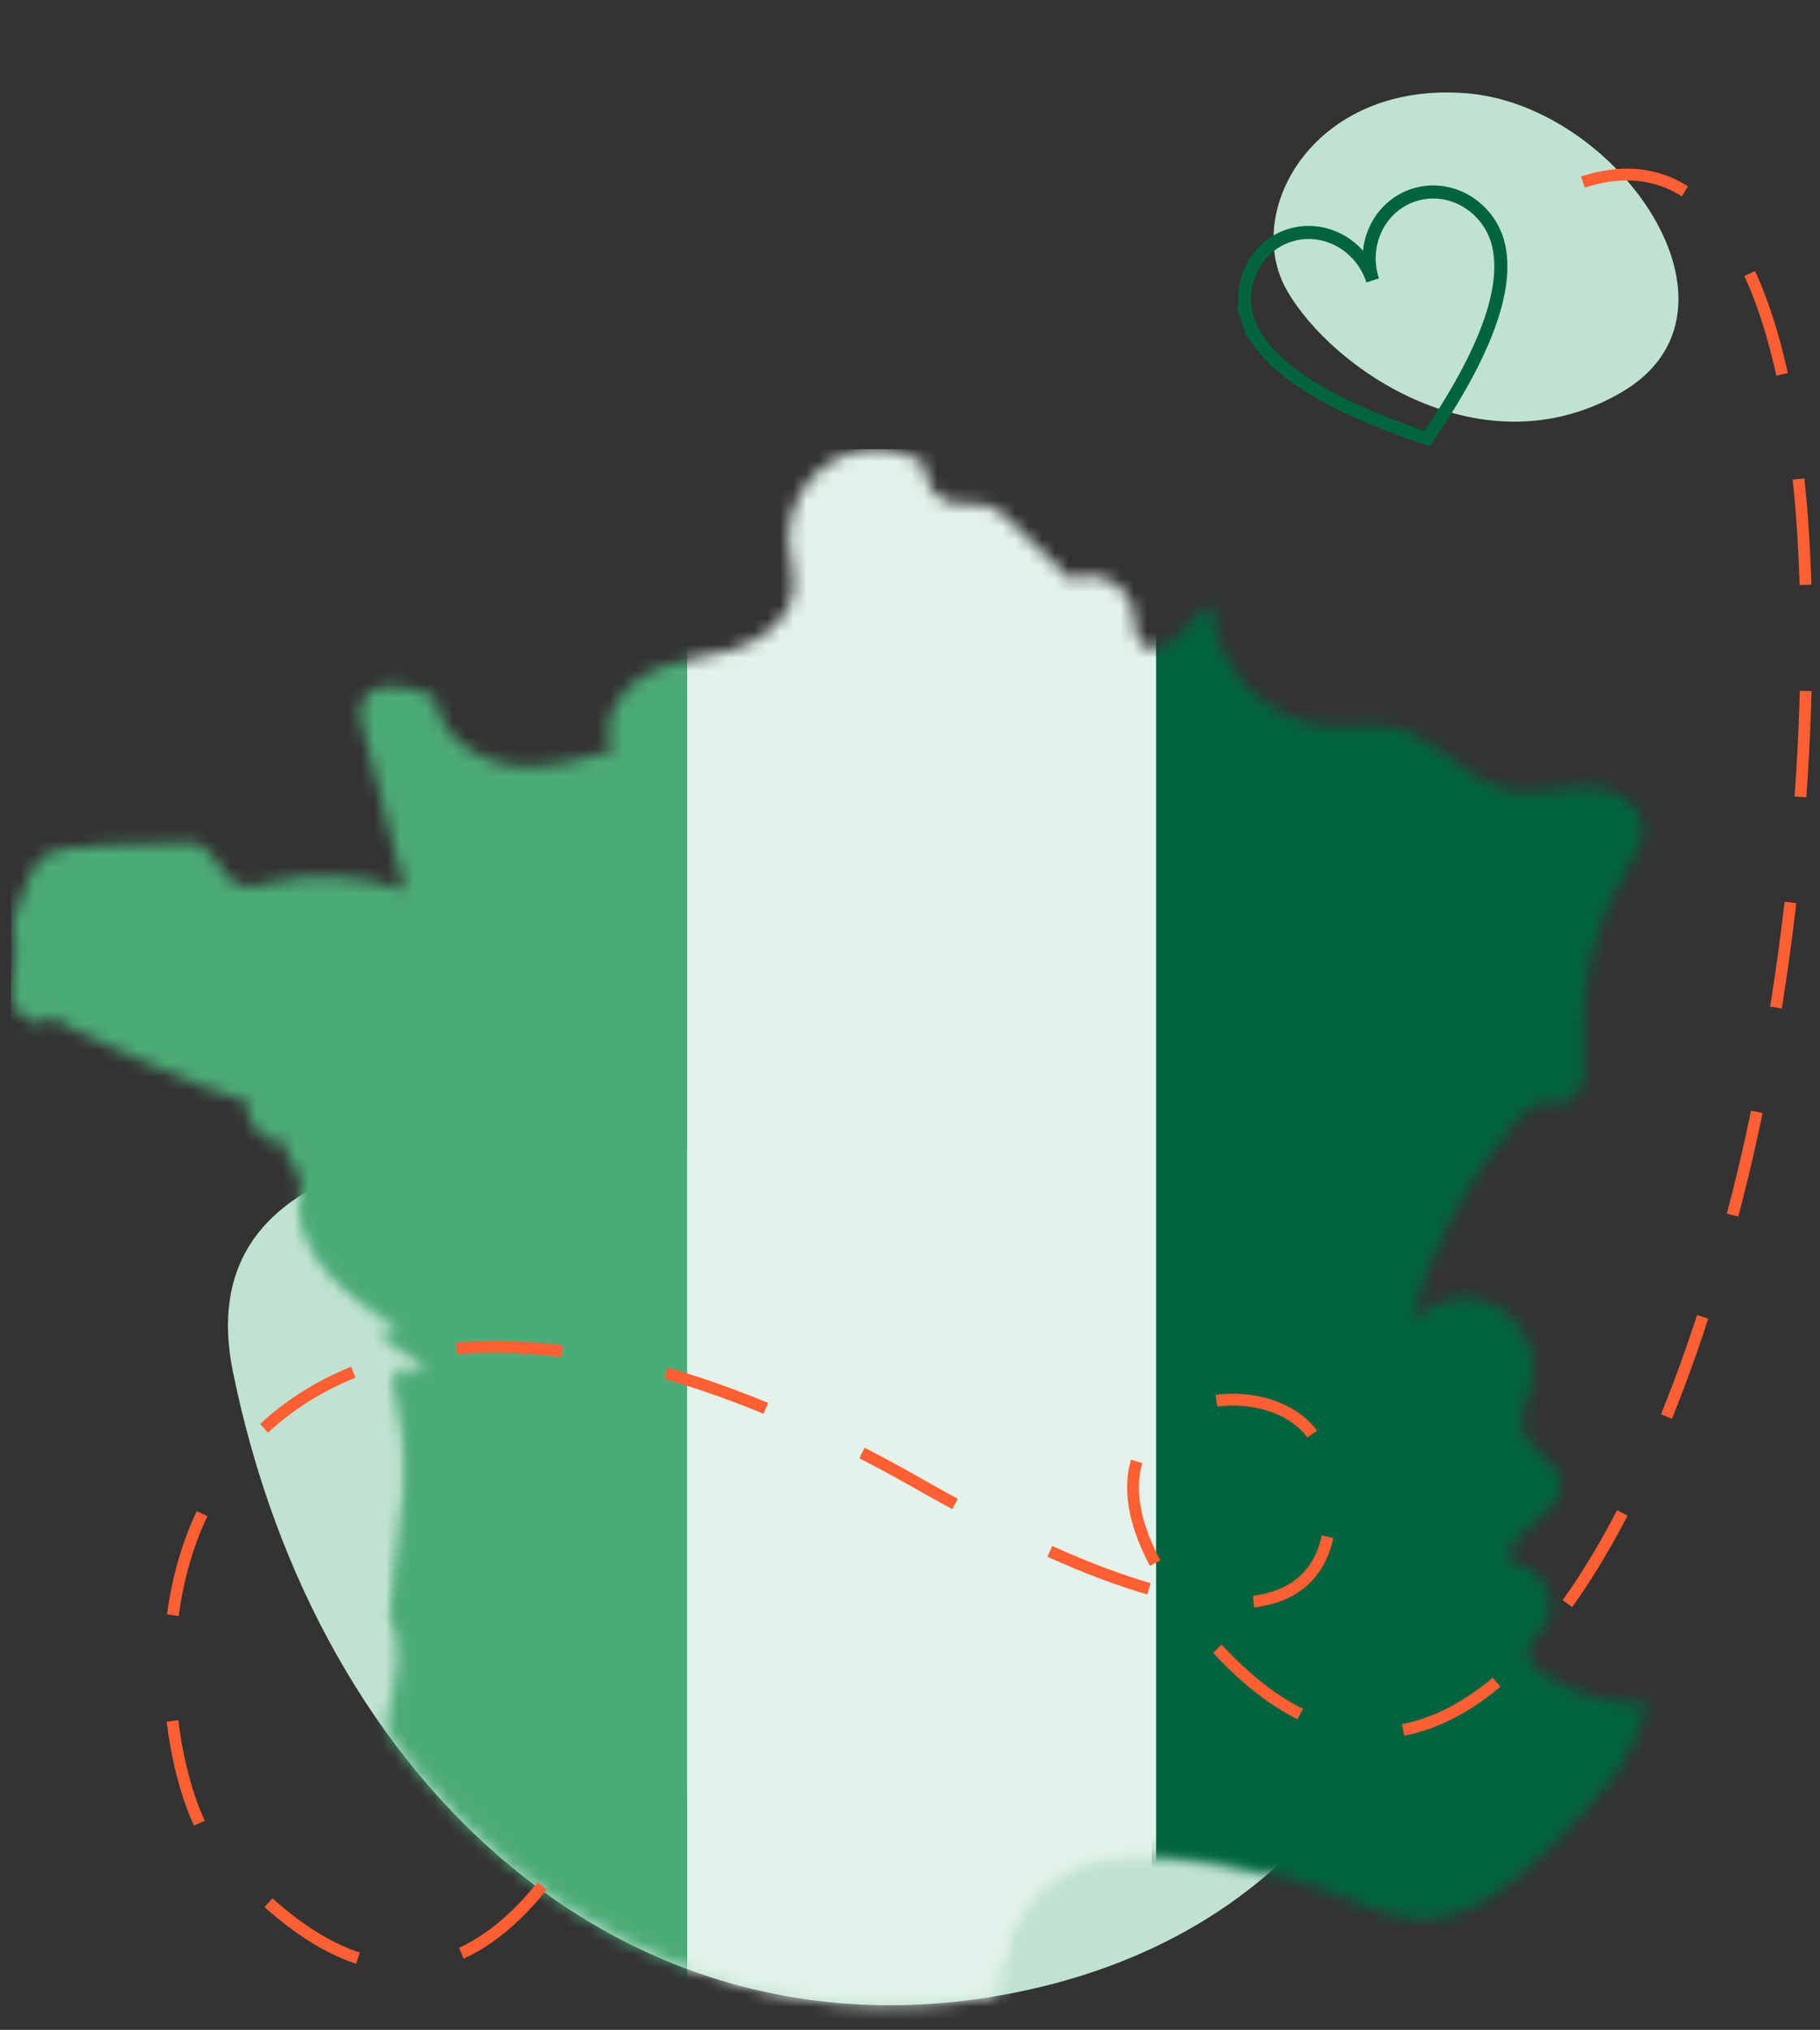
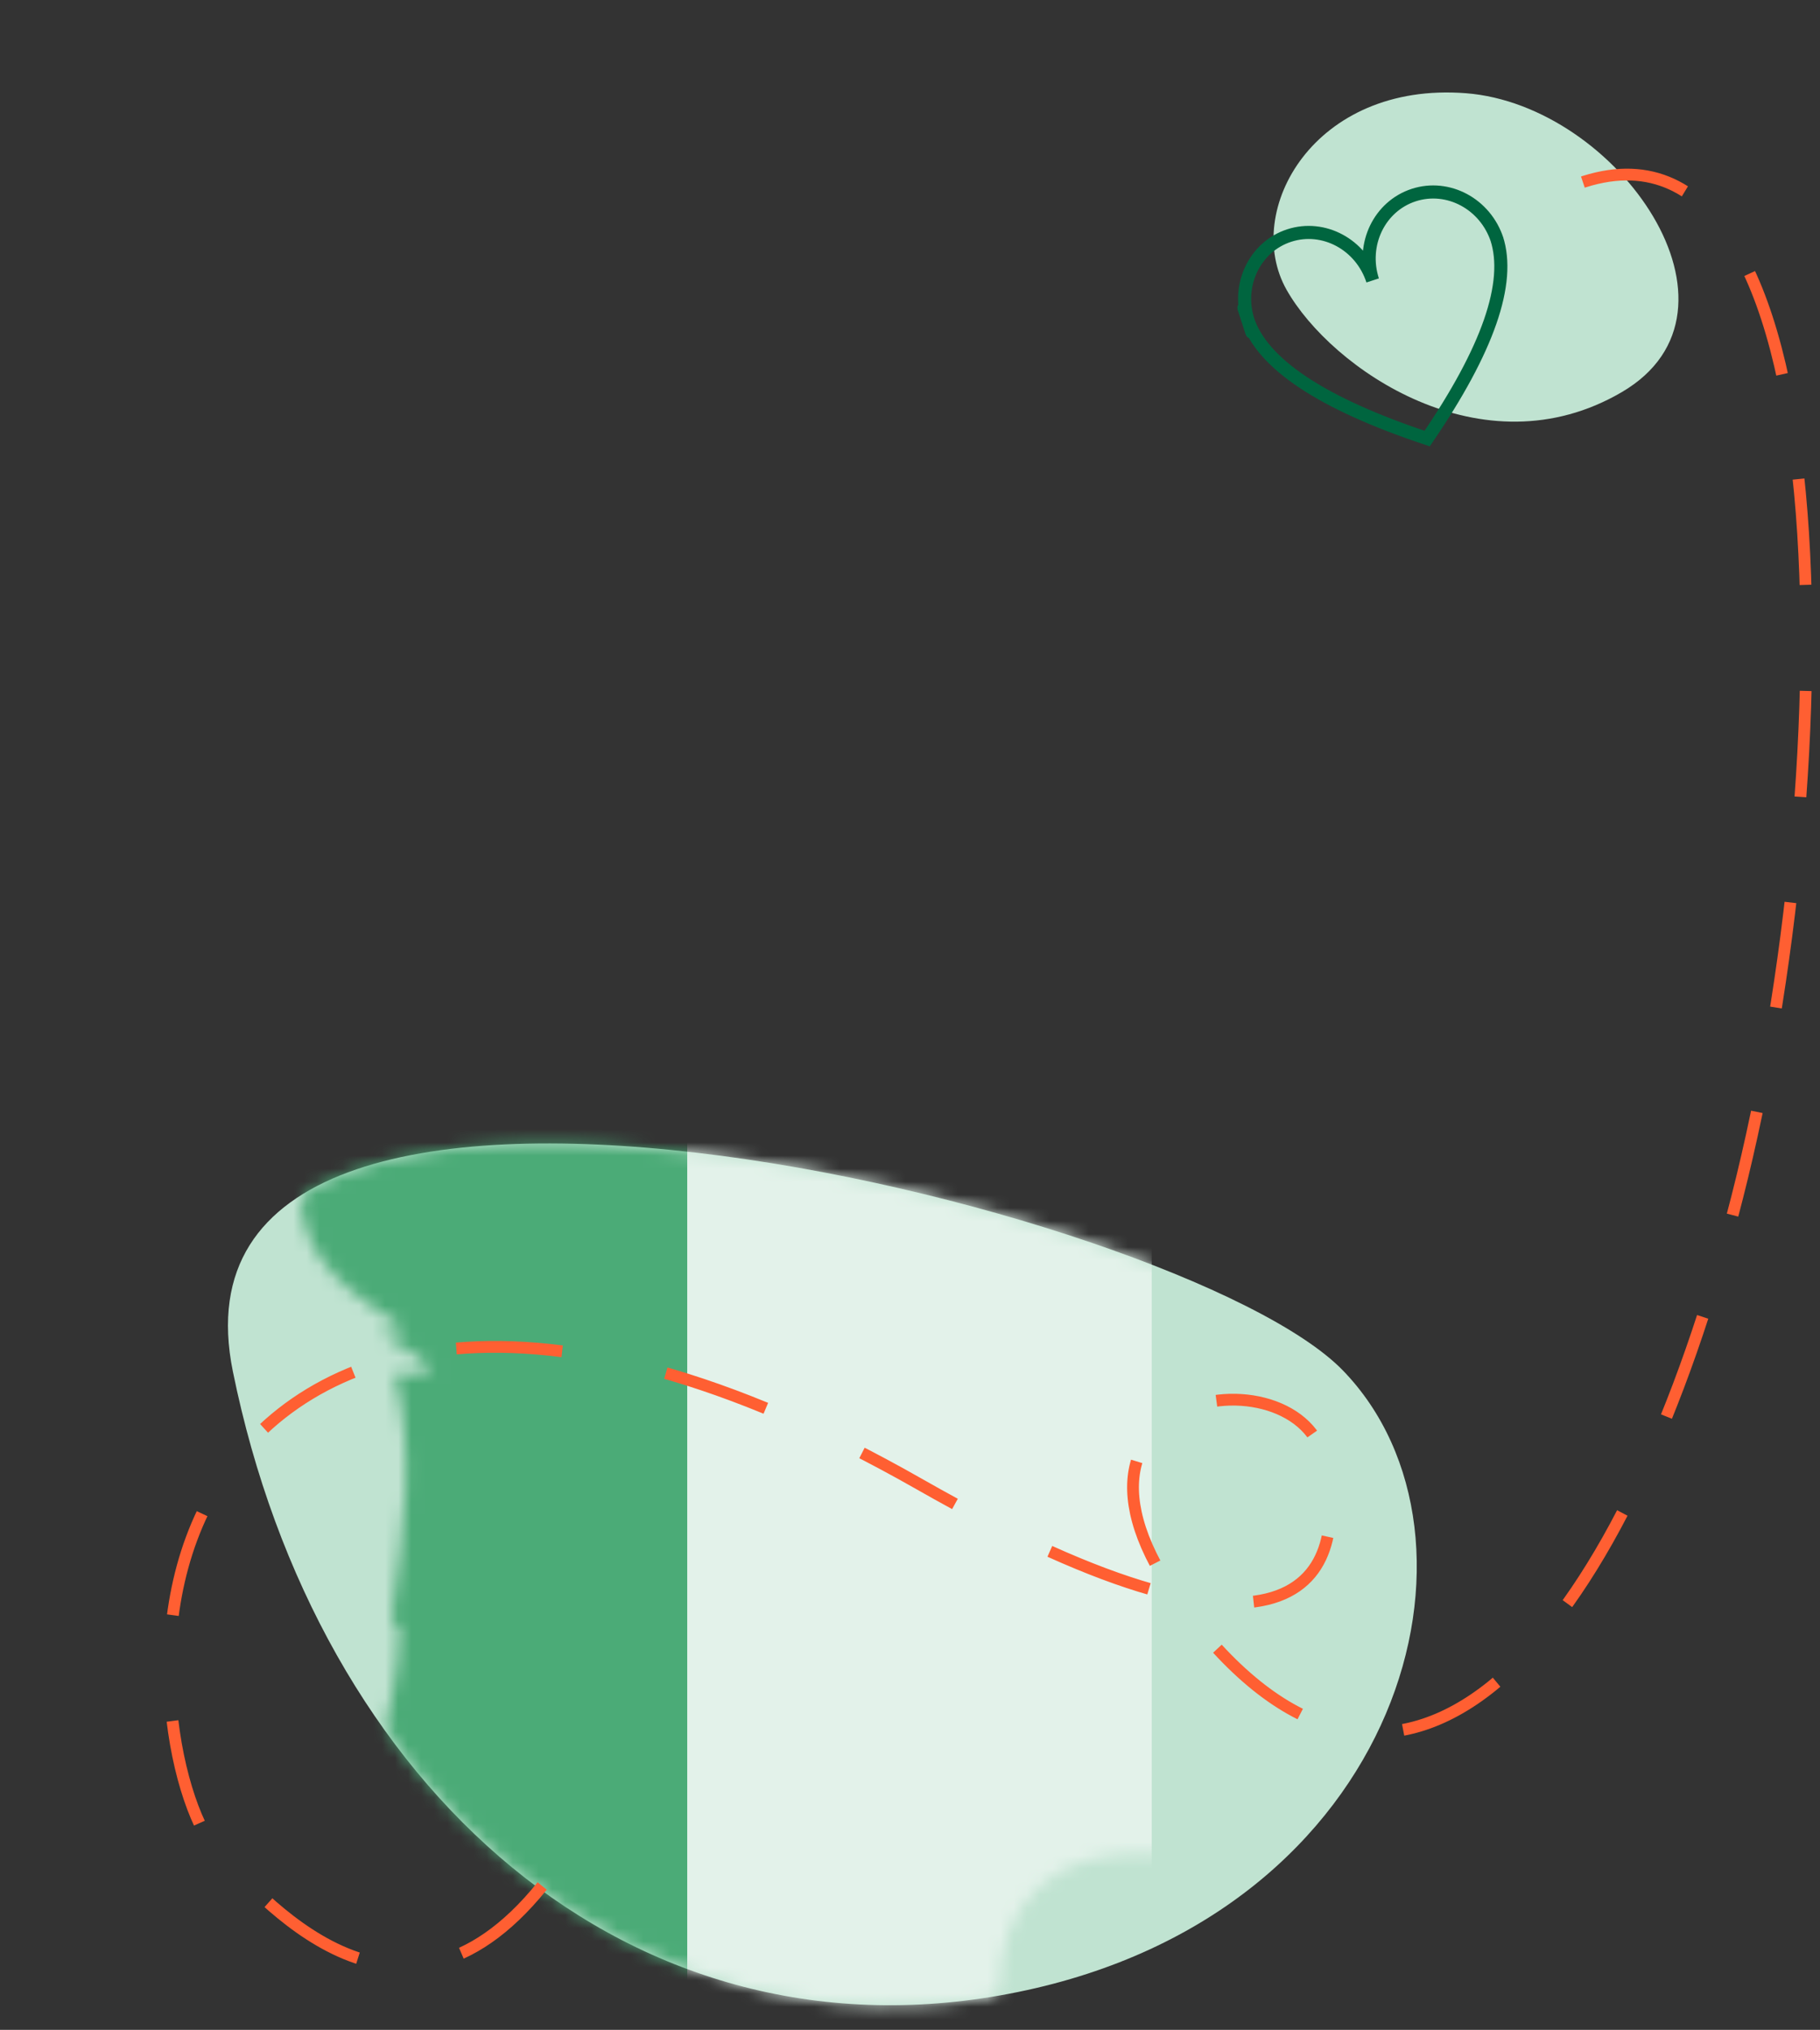
<svg xmlns="http://www.w3.org/2000/svg" xmlns:xlink="http://www.w3.org/1999/xlink" width="139px" height="155px" viewBox="0 0 139 155" version="1.1">
  <rect x="0" y="0" width="139" height="155" fill="#333333" stroke="none" />
  <title>E569B094-BF80-4067-899D-8C48021AFDC4</title>
  <defs>
    <path d="M1.126,17.998 C7.593,49.802 31.556,71.412 61.102,65.376 C90.648,59.339 98.173,30.586 85.909,17.923 C73.645,5.259 -5.342,-13.806 1.126,17.998 Z" id="path-1" />
    <path d="M66.891,0.754 C66.764,0.754 66.636,0.758 66.509,0.766 L66.509,0.766 C62.842,0.993 60.048,4.237 60.268,8.012 L60.268,8.012 C60.342,9.279 60.756,10.54 60.563,11.792 L60.563,11.792 C60.208,14.086 57.957,15.552 55.785,16.183 L55.785,16.183 C53.613,16.815 51.27,16.945 49.282,18.046 L49.282,18.046 C47.294,19.147 45.79,21.755 46.867,23.798 L46.867,23.798 C44.277,24.591 41.584,25.394 38.913,24.977 L38.913,24.977 C36.242,24.56 33.6,22.554 33.322,19.787 L33.322,19.787 C31.327,18.739 28.026,18.282 27.631,20.553 L27.631,20.553 C27.577,21.092 27.637,21.635 27.807,22.147 L27.807,22.147 L30.999,34.565 C27.599,33.363 23.937,33.182 20.44,34.041 L20.44,34.041 C19.762,34.209 19.044,34.415 18.384,34.185 L18.384,34.185 C17.026,33.709 16.699,31.715 15.392,31.108 L15.392,31.108 C14.808,30.836 14.137,30.898 13.5,30.965 L13.5,30.965 C11.141,31.213 5.13,30.687 3.248,32.087 L3.248,32.087 C2.471,32.664 0.834,37.085 1.132,37.866 L1.132,37.866 C1.705,39.366 0.877,41.039 0.976,42.648 L0.976,42.648 C1.075,44.256 3.462,45.633 4.022,44.128 L4.022,44.128 C3.812,44.692 17.419,50.605 19.032,50.801 L19.032,50.801 C18.718,52.487 20.375,54.222 22.018,53.929 L22.018,53.929 C21.561,54.706 22.554,55.511 22.892,56.352 L22.892,56.352 C23.099,56.862 23.05,57.435 23.047,57.987 L23.047,57.987 C23.047,63.25 27.206,65.777 31.018,68.277 L31.018,68.277 L29.18,68.75 C30.569,69.438 31.876,70.29 33.073,71.289 L33.073,71.289 C32.288,71.84 31.094,71.854 30.204,71.707 L30.204,71.707 C31.816,78.071 30.872,83.459 30.054,89.906 L30.054,89.906 C29.999,90.34 30.021,90.901 30.417,91.059 L30.417,91.059 C30.478,91.083 30.534,91.082 30.583,91.062 L30.583,91.062 C30.502,97.858 28.064,104.408 23.698,109.522 L23.698,109.522 C24.78,110.25 26.02,110.689 27.307,110.801 L27.307,110.801 C26.874,111.545 26.719,112.425 26.869,113.279 L26.869,113.279 C32.327,115.571 37.918,117.515 43.609,119.097 L43.609,119.097 C46.18,119.812 49.607,120.098 50.835,117.666 L50.835,117.666 C54.027,117.662 56.986,119.279 59.753,120.917 L59.753,120.917 C62.52,122.556 65.373,124.299 68.553,124.591 L68.553,124.591 C71.732,124.882 75.338,123.22 76.192,120.054 L76.192,120.054 C76.504,118.893 76.424,117.665 76.575,116.471 L76.575,116.471 C76.958,113.632 78.61,111.143 81.039,109.744 L81.039,109.744 C83.462,108.375 86.363,108.264 89.119,108.467 L89.119,108.467 C93.279,108.774 97.371,109.717 101.261,111.265 L101.261,111.265 C103.778,112.267 106.321,113.544 109.016,113.404 L109.016,113.404 C112.767,113.208 115.815,110.356 118.514,107.666 L118.514,107.666 C121.601,104.591 124.842,101.233 125.672,96.894 L125.672,96.894 C122.862,97.003 120.088,96.209 117.736,94.621 L117.736,94.621 C117.224,94.274 116.693,93.816 116.629,93.188 L116.629,93.188 C116.539,92.294 117.406,91.655 117.904,90.915 L117.904,90.915 C119.111,89.121 117.564,86.194 115.445,86.263 L115.445,86.263 C114.118,84.04 119.2,82.718 119.11,80.112 L119.11,80.112 C119.049,78.329 116.587,77.583 116.179,75.849 L116.179,75.849 C115.931,74.793 116.527,73.75 116.812,72.704 L116.812,72.704 C117.387,70.596 116.673,68.338 115.002,66.983 L115.002,66.983 C112.719,65.132 109.411,65.537 107.613,67.888 L107.613,67.888 C109.121,62.184 111.843,56.897 115.582,52.411 L115.582,52.411 C116.183,51.69 116.889,50.948 117.804,50.827 L117.804,50.827 C118.046,50.795 118.292,50.809 118.537,50.823 L118.537,50.823 C118.86,50.841 119.183,50.859 119.493,50.772 L119.493,50.772 C120.926,50.37 120.975,48.338 120.861,46.814 L120.861,46.814 C120.507,41.918 121.665,37.032 124.171,32.854 L124.171,32.854 C124.735,31.92 125.387,30.946 125.361,29.847 L125.361,29.847 C125.312,27.828 123.021,26.651 121.059,26.637 L121.059,26.637 C120.281,26.632 119.503,26.733 118.727,26.835 L118.727,26.835 C117.543,26.99 116.362,27.145 115.198,26.919 L115.198,26.919 C111.913,26.282 109.694,22.827 106.429,22.091 L106.429,22.091 C105.41,21.861 104.366,21.916 103.319,21.97 L103.319,21.97 C102.658,22.005 101.996,22.039 101.339,22.002 L101.339,22.002 C96.734,21.743 92.679,17.467 92.538,12.721 L92.538,12.721 C91.465,13.022 90.844,14.129 90.102,14.982 L90.102,14.982 C89.361,15.835 88.019,16.481 87.196,15.712 L87.196,15.712 C86.54,15.1 86.681,14.031 86.517,13.136 L86.517,13.136 C86.141,11.091 83.613,9.826 81.819,10.784 L81.819,10.784 L77.184,6.299 C76.645,5.778 76.077,5.238 75.365,5.035 L75.365,5.035 C74.913,4.906 74.442,4.924 73.969,4.941 L73.969,4.941 C73.556,4.956 73.143,4.971 72.74,4.888 L72.74,4.888 C71.43,4.574 70.54,3.32 70.647,1.939 L70.647,1.939 C69.545,1.168 68.245,0.757 66.919,0.754 L66.919,0.754 L66.891,0.754 Z" id="path-3" />
-     <path d="M66.801,0.583 C66.674,0.583 66.546,0.587 66.418,0.595 C62.744,0.821 59.945,4.052 60.165,7.814 C60.239,9.075 60.655,10.332 60.461,11.579 C60.105,13.864 57.849,15.324 55.673,15.953 C53.497,16.583 51.149,16.712 49.158,17.809 C47.166,18.906 45.66,21.504 46.738,23.54 C44.144,24.33 41.445,25.129 38.769,24.714 C36.093,24.299 33.445,22.3 33.167,19.544 C31.168,18.499 27.861,18.045 27.465,20.307 C27.411,20.843 27.471,21.385 27.642,21.895 L30.84,34.265 C27.433,33.068 23.764,32.888 20.26,33.744 C19.581,33.911 18.861,34.116 18.2,33.887 C16.84,33.413 16.511,31.426 15.202,30.821 C14.617,30.551 13.944,30.612 13.306,30.679 C10.943,30.926 4.92,30.402 3.034,31.797 C2.256,32.371 0.615,36.776 0.914,37.554 C1.488,39.048 0.659,40.715 0.758,42.318 C0.857,43.92 3.249,45.292 3.81,43.792 C3.6,44.354 17.233,50.245 18.85,50.44 C18.534,52.119 20.195,53.848 21.841,53.555 C21.383,54.33 22.379,55.132 22.717,55.969 C22.924,56.477 22.875,57.049 22.872,57.598 C22.872,62.842 27.04,65.358 30.858,67.849 L29.017,68.321 C30.409,69.005 31.718,69.854 32.917,70.849 C32.131,71.398 30.935,71.413 30.043,71.266 C31.658,77.605 30.712,82.974 29.892,89.395 C29.837,89.828 29.859,90.387 30.256,90.544 C30.318,90.569 30.373,90.567 30.422,90.547 C30.393,93.028 32.796,95.443 33.167,97.855 C33.807,102.007 55.673,101.672 55.673,105.918 L55.673,113.555 C57.805,113.552 63.21,114.767 71.887,117.2 C72.2,116.044 76.353,117.049 76.504,115.859 C76.888,113.032 78.543,110.552 80.977,109.158 C83.404,107.795 86.31,107.684 89.072,107.886 C93.24,108.192 97.34,109.131 101.238,110.674 C103.76,111.672 106.307,112.944 109.007,112.804 C112.766,112.609 115.82,109.768 118.524,107.088 C121.617,104.025 124.864,100.68 125.696,96.357 C122.881,96.465 120.102,95.675 117.745,94.093 C117.232,93.747 116.7,93.291 116.636,92.666 C116.546,91.774 117.415,91.138 117.913,90.401 C119.123,88.614 117.572,85.698 115.449,85.766 C114.12,83.552 119.211,82.235 119.122,79.639 C119.06,77.863 116.593,77.12 116.185,75.392 C115.936,74.341 116.534,73.301 116.819,72.259 C117.396,70.159 116.68,67.91 115.005,66.56 C112.718,64.716 109.404,65.12 107.602,67.461 C109.113,61.779 111.84,56.512 115.586,52.043 C116.189,51.325 116.896,50.586 117.813,50.465 C118.055,50.433 118.302,50.447 118.547,50.461 C118.871,50.479 119.194,50.498 119.505,50.411 C120.941,50.011 120.99,47.986 120.876,46.467 C120.521,41.59 121.682,36.723 124.192,32.561 C124.758,31.631 125.41,30.66 125.384,29.565 C125.336,27.554 123.04,26.382 121.074,26.368 C120.295,26.362 119.515,26.463 118.737,26.565 C117.551,26.719 116.369,26.874 115.202,26.649 C111.91,26.014 109.687,22.572 106.415,21.838 C105.395,21.61 104.349,21.664 103.299,21.718 C102.638,21.753 101.975,21.787 101.316,21.75 C96.702,21.493 92.639,17.233 92.498,12.504 C91.423,12.805 90.8,13.908 90.058,14.757 C89.315,15.607 87.97,16.251 87.145,15.484 C86.488,14.874 86.63,13.809 86.465,12.918 C86.089,10.881 83.555,9.62 81.758,10.575 L77.114,6.107 C76.574,5.588 76.005,5.05 75.291,4.848 C74.838,4.72 74.366,4.737 73.893,4.754 C73.479,4.769 73.065,4.784 72.662,4.702 C71.349,4.389 70.457,3.139 70.565,1.764 C69.46,0.995 68.158,0.586 66.829,0.583 L66.801,0.583 Z" id="path-5" />
  </defs>
  <g id="Pages-corpo" stroke="none" stroke-width="1" fill="none" fill-rule="evenodd">
    <g id="NosValeurs" transform="translate(-1101, -441)">
      <g id="Illu-Engagé" transform="translate(1101, 441)">
        <g id="Group-3" transform="translate(0, 33.422)">
          <g id="Group-5" transform="translate(16.66, 53.311)">
            <mask id="mask-2" fill="white">
              <use xlink:href="#path-1" />
            </mask>
            <use id="Mask" fill="#C0E3D1" xlink:href="#path-1" />
            <g mask="url(#mask-2)">
              <g transform="translate(-16.743, -53.561)">
                <mask id="mask-4" fill="white">
                  <use xlink:href="#path-3" />
                </mask>
                <g id="Combined-Shape" stroke="none" fill="none" />
                <polygon id="Fill-1" stroke="none" fill="#4BAB77" fill-rule="evenodd" mask="url(#mask-4)" points="0.968 126.778 52.569 126.778 52.569 0.754 0.968 0.754" />
-                 <polygon id="Fill-3" stroke="none" fill="#00653F" fill-rule="evenodd" mask="url(#mask-4)" points="88.046 126.778 129.972 126.778 129.972 0.754 88.046 0.754" />
                <polygon id="Fill-4" stroke="none" fill="#E3F2EA" fill-rule="evenodd" mask="url(#mask-4)" points="52.569 126.778 88.046 126.778 88.046 0.754 52.569 0.754" />
              </g>
            </g>
          </g>
          <g id="Group-5" transform="translate(0.083, 0.292)">
            <mask id="mask-6" fill="white">
              <use xlink:href="#path-5" />
            </mask>
            <g id="Combined-Shape" />
-             <polygon id="Fill-1" fill="#4BAB77" mask="url(#mask-6)" points="0.75 126.363 52.394 126.363 52.394 0.583 0.75 0.583" />
            <polygon id="Fill-3" fill="#00653F" mask="url(#mask-6)" points="88.212 126.363 129.861 126.363 129.861 0.583 88.212 0.583" />
-             <polygon id="Fill-4" fill="#E3F2EA" mask="url(#mask-6)" points="52.394 126.363 88.212 126.363 88.212 0.583 52.394 0.583" />
          </g>
        </g>
        <path d="M127.723,19.255 C130.841,7.325 112.02,3.962 103.169,11.532 C94.318,19.103 97.432,29.986 104.098,31.836 C110.765,33.685 124.604,31.185 127.723,19.255 Z" id="Path-113" fill="#C0E3D1" transform="translate(112.893, 19.94) rotate(-315) translate(-112.893, -19.94) " />
        <path d="M116,21.23 C116,18.341 113.761,16 111,16 C108.239,16 106,18.341 106,21.23 C106,18.341 103.761,16 101,16 C98.239,16 96,18.341 96,21.23 C96,24.458 96,17.88 96,21.108 C96,24.676 99.409,28.973 106.227,34 C112.742,28.973 116,24.676 116,21.108" id="Path" stroke="#00653F" transform="translate(106, 25) rotate(-18) translate(-106, -25) " />
        <path d="M41.408,144.017 C30.329,157.757 19.635,144.427 16.66,141.46 C13.684,138.492 10.032,124.003 16.66,113.333 C23.287,102.663 40.494,96.388 70.224,113.333 C99.955,130.278 103.236,119.831 101.05,111.247 C98.863,102.663 76.218,106.468 92.211,125.036 C108.204,143.604 124.244,124.475 132.661,91.481 C141.079,58.487 141.109,6.726 120.532,14.025" id="Path-2" stroke="#FF5F32" stroke-width="0.9" stroke-dasharray="8.1" />
      </g>
    </g>
  </g>
</svg>